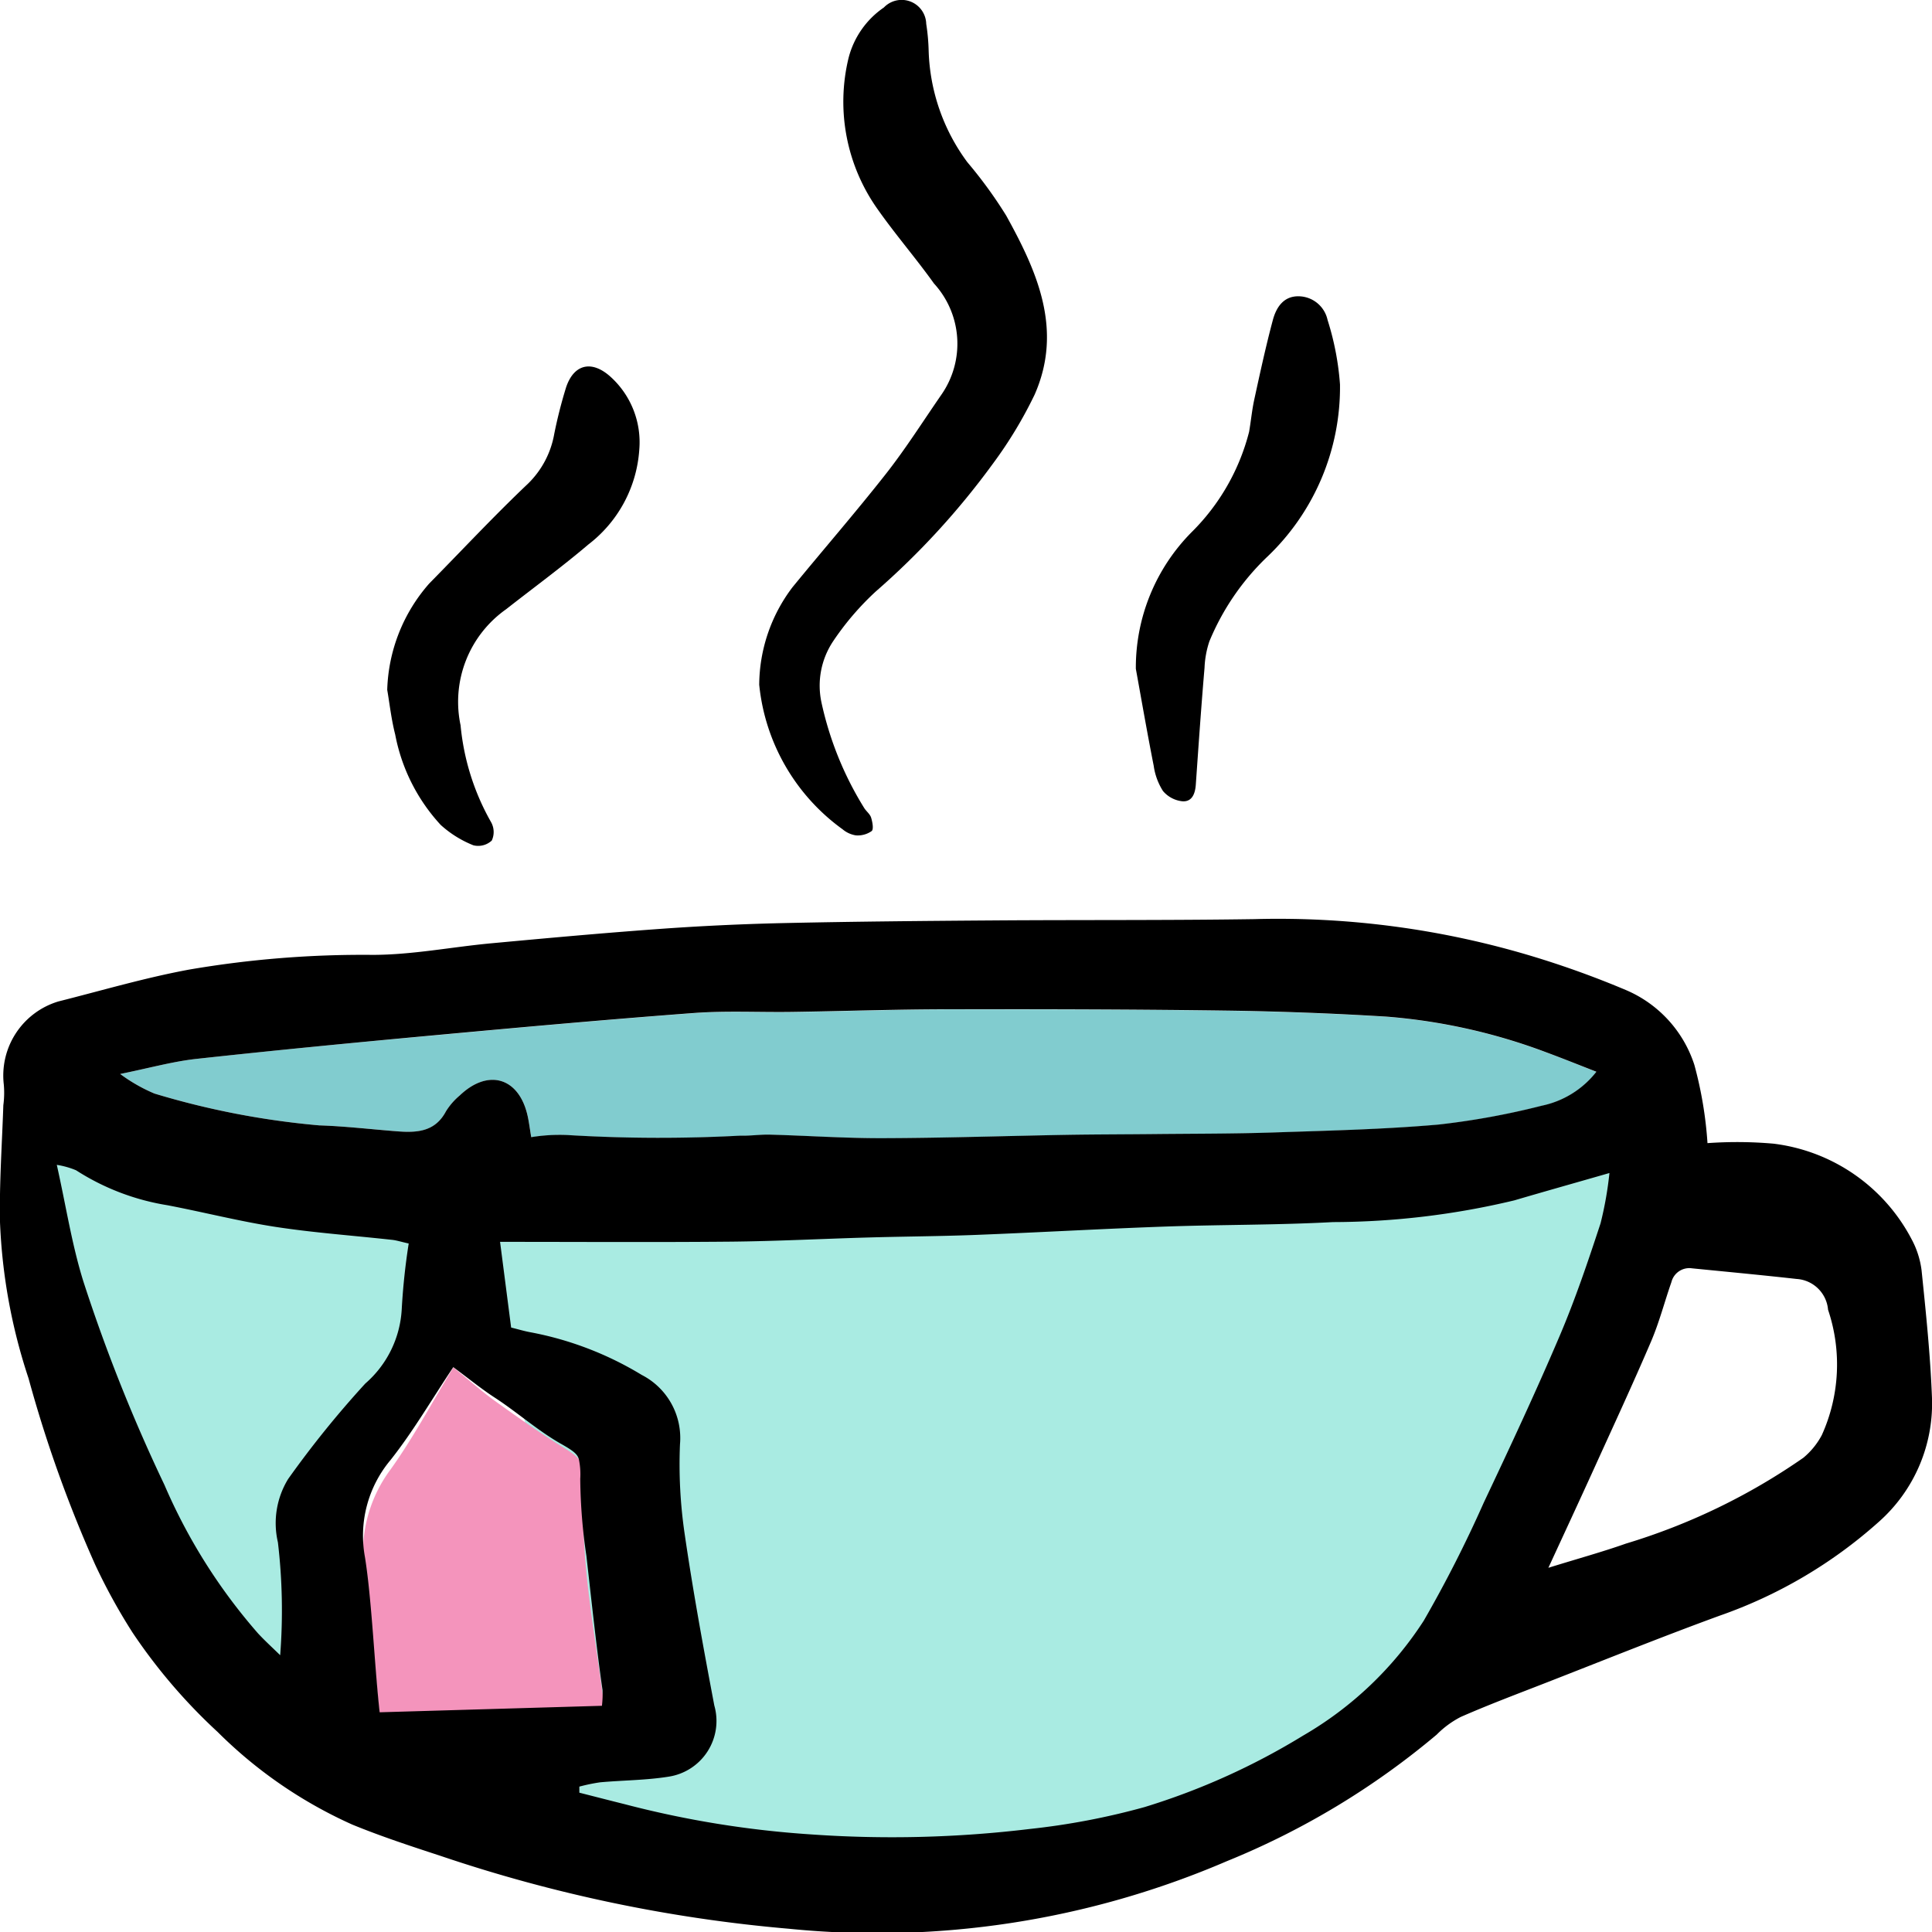
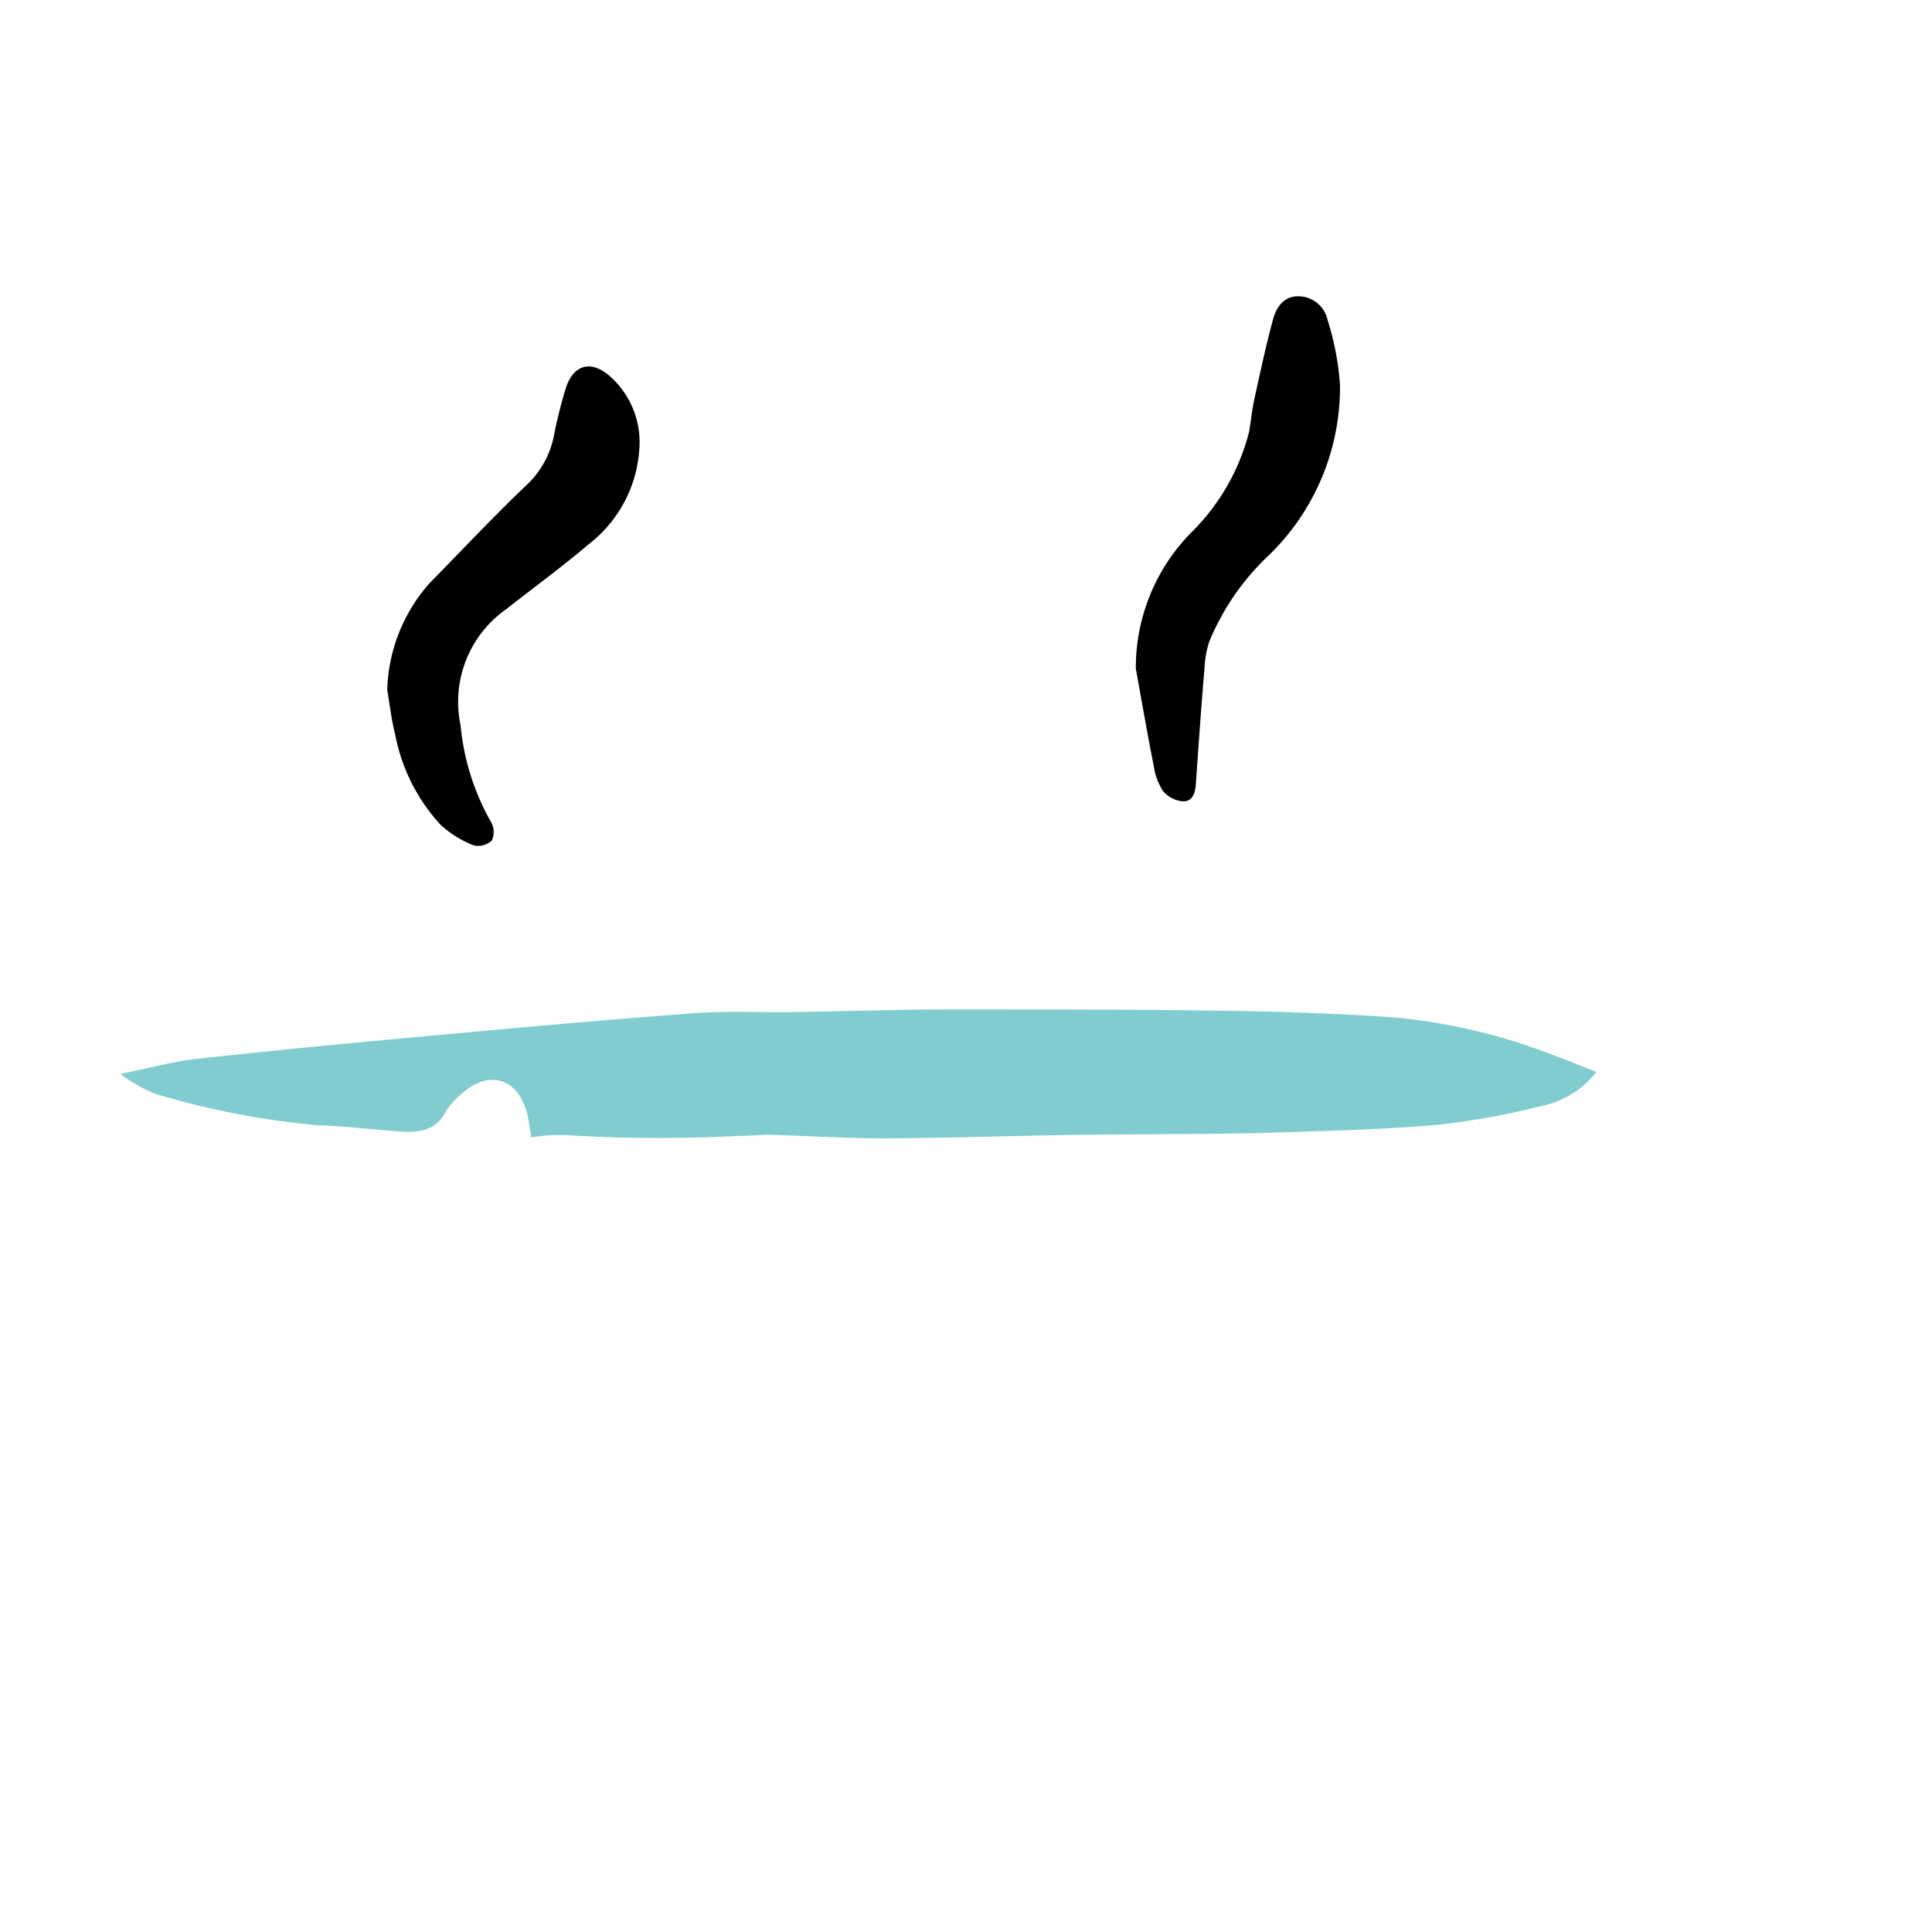
<svg xmlns="http://www.w3.org/2000/svg" width="57.992" height="58" viewBox="0 0 57.992 58">
  <defs>
    <clipPath id="a">
      <rect width="57.992" height="58" fill="none" />
    </clipPath>
  </defs>
  <g transform="translate(-166 -318.124)">
    <g transform="translate(166 318.124)">
      <g clip-path="url(#a)">
-         <path d="M90.735,217.078l-.4-2.849c2.837,0,5.57.017,8.3-.006,1.659-.014,3.318-.095,4.977-.138,1.3-.034,2.6-.039,3.9-.086,2.271-.082,4.541-.2,6.813-.276,2.014-.066,4.032-.048,6.043-.148a30.74,30.74,0,0,0,6.538-.719c1.1-.3,2.2-.583,3.434-.908a10.956,10.956,0,0,1-.32,1.67c-.448,1.257-.909,2.515-1.472,3.73-.865,1.867-1.8,3.707-2.742,5.541a40.586,40.586,0,0,1-2.157,3.915,12.451,12.451,0,0,1-4.355,3.814,25.939,25.939,0,0,1-5.712,2.369,27.727,27.727,0,0,1-4.147.728,45.1,45.1,0,0,1-7.89.18,38.6,38.6,0,0,1-6.718-1c-.543-.124-1.086-.253-1.628-.38,0-.067,0-.134,0-.2a6.935,6.935,0,0,1,.749-.142c.821-.068,1.652-.067,2.464-.186a1.88,1.88,0,0,0,1.653-2.362c-.389-1.893-.768-3.789-1.069-5.694a14.585,14.585,0,0,1-.168-2.975,2.32,2.32,0,0,0-1.379-2.3,12.634,12.634,0,0,0-4.018-1.417c-.21-.035-.415-.092-.694-.155" transform="translate(-81 -177.512)" fill="#a9ebe2" />
        <path d="M34.061,186.2c-.051-.3-.074-.5-.123-.7-.276-1.1-1.185-1.35-2.023-.552a1.99,1.99,0,0,0-.414.476c-.326.624-.879.648-1.468.6-.778-.06-1.556-.153-2.335-.178a24.444,24.444,0,0,1-4.945-.955,4.926,4.926,0,0,1-1.029-.588c.88-.178,1.578-.375,2.289-.453,2.363-.259,4.729-.487,7.1-.7,2.6-.24,5.208-.477,7.815-.671.986-.074,1.981-.02,2.971-.034,1.563-.023,3.126-.076,4.689-.079,2.767,0,5.534,0,8.3.039q2.427.033,4.851.182a17.476,17.476,0,0,1,4.811,1.079c.475.17.942.364,1.484.575a2.8,2.8,0,0,1-1.642,1.02,22.78,22.78,0,0,1-3.1.566c-1.647.144-3.3.182-4.957.237-1.167.039-2.335.034-3.5.047-.9.009-1.8.009-2.7.024-1.834.031-3.667.092-5.5.1-1.135,0-2.27-.075-3.406-.106-.3-.008-.592.039-.887.03a45.712,45.712,0,0,1-5.207-.019,5.283,5.283,0,0,0-1.069.064" transform="translate(-18.114 -152.066)" fill="#81cccf" />
-         <path d="M72.8,257.506l-6.674.214c-.156-1.545-.252-2.982-.458-4.4a4.16,4.16,0,0,1,.769-3.2c.678-.948,1.237-2,1.882-3.06.487.395.856.725,1.253,1.01.676.485,1.356.967,2.059,1.4.573.354.6.441.587,1.158a21.652,21.652,0,0,0,.1,2.651c.128,1.242.335,2.474.5,3.711a3.8,3.8,0,0,1-.018.519" transform="translate(-54.711 -206.015)" fill="#f494bc" />
-         <path d="M23.205,213.423c-.094.843-.249,1.648-.258,2.455a3.981,3.981,0,0,1-1.339,2.784,37.078,37.078,0,0,0-2.836,3.567,3.2,3.2,0,0,0-.375,2.363,22.037,22.037,0,0,1,.083,4.216c-.271-.27-.553-.529-.811-.812a21.081,21.081,0,0,1-3.444-5.55,62.82,62.82,0,0,1-2.977-7.59c-.428-1.371-.641-2.812-.983-4.363a3.01,3.01,0,0,1,.709.2,8.688,8.688,0,0,0,3.35,1.3c1.333.257,2.651.6,3.991.811,1.408.22,2.835.321,4.252.48.177.02.35.075.636.139" transform="translate(-9.542 -177.101)" fill="#a9ebe2" />
-         <path d="M51.252,172.785a12.468,12.468,0,0,1,1.983.016,5.422,5.422,0,0,1,4.144,2.867,2.668,2.668,0,0,1,.3.935c.129,1.254.26,2.511.31,3.77a4.745,4.745,0,0,1-1.6,3.785,14.142,14.142,0,0,1-4.768,2.81c-1.773.648-3.524,1.356-5.283,2.041-.834.325-1.672.64-2.492,1a2.84,2.84,0,0,0-.72.529,23.494,23.494,0,0,1-6.3,3.8,26.565,26.565,0,0,1-13.141,2.029,44.5,44.5,0,0,1-10.473-2.192c-.886-.29-1.773-.581-2.635-.934a13.59,13.59,0,0,1-4.045-2.782,16.684,16.684,0,0,1-2.553-2.982,17.6,17.6,0,0,1-1.122-2.039,38.747,38.747,0,0,1-2-5.592A16.945,16.945,0,0,1,0,175.156c-.022-1.169.061-2.339.1-3.509a2.775,2.775,0,0,0,.014-.622,2.322,2.322,0,0,1,1.639-2.493c1.311-.33,2.613-.715,3.94-.959a30.866,30.866,0,0,1,5.488-.439c1.191,0,2.38-.238,3.572-.348,1.673-.155,3.347-.308,5.023-.429q1.84-.133,3.687-.176c2.116-.047,4.232-.066,6.348-.081,2.614-.019,5.229,0,7.844-.039a26.433,26.433,0,0,1,8.364,1.122,28.184,28.184,0,0,1,2.786,1.007,3.665,3.665,0,0,1,2.054,2.246,11.871,11.871,0,0,1,.394,2.348m-35.913,5.536c.232.057.4.109.578.141a9.979,9.979,0,0,1,3.345,1.282,2.127,2.127,0,0,1,1.148,2.079,14.324,14.324,0,0,0,.14,2.692c.251,1.724.566,3.439.89,5.151a1.691,1.691,0,0,1-1.376,2.137c-.675.108-1.367.107-2.051.169a5.406,5.406,0,0,0-.624.129c0,.06,0,.121,0,.182.452.115.9.231,1.355.344a29.752,29.752,0,0,0,5.592.908,34.564,34.564,0,0,0,6.568-.162,21.416,21.416,0,0,0,3.452-.658,20.669,20.669,0,0,0,4.754-2.143,10.685,10.685,0,0,0,3.625-3.451,37.817,37.817,0,0,0,1.8-3.541c.785-1.66,1.563-3.324,2.282-5.013.468-1.1.852-2.238,1.225-3.374a10.684,10.684,0,0,0,.267-1.51c-1.026.295-1.944.553-2.859.822a23.617,23.617,0,0,1-5.442.651c-1.674.091-3.354.075-5.03.134-1.891.067-3.78.176-5.671.25-1.081.042-2.163.047-3.244.078-1.381.039-2.761.112-4.143.125-2.275.021-4.55.006-6.911.006l.333,2.577m.607-5.72a5.285,5.285,0,0,1,1.069-.064,45.751,45.751,0,0,0,5.207.019c.3.009.592-.038.887-.03,1.135.031,2.271.11,3.406.106,1.834-.006,3.667-.067,5.5-.1.9-.015,1.8-.014,2.7-.024,1.167-.012,2.336-.008,3.5-.047,1.653-.055,3.31-.093,4.957-.237a22.782,22.782,0,0,0,3.1-.566,2.8,2.8,0,0,0,1.642-1.02c-.542-.211-1.009-.4-1.484-.575a17.482,17.482,0,0,0-4.811-1.079q-2.422-.149-4.851-.182c-2.767-.038-5.534-.043-8.3-.039-1.563,0-3.126.056-4.689.079-.991.015-1.985-.04-2.971.034-2.607.195-5.211.431-7.815.671-2.367.218-4.733.446-7.1.705-.711.078-1.409.275-2.289.453a4.94,4.94,0,0,0,1.029.588,24.456,24.456,0,0,0,4.945.955c.78.025,1.557.118,2.335.178.589.046,1.142.021,1.469-.6a1.992,1.992,0,0,1,.414-.476c.838-.8,1.747-.55,2.023.552.05.2.072.4.123.7m-3.677,3.192c-.233-.051-.375-.1-.519-.112-1.158-.128-2.322-.21-3.472-.386-1.094-.168-2.17-.445-3.258-.652A7.161,7.161,0,0,1,2.284,173.6a2.48,2.48,0,0,0-.579-.163c.279,1.247.453,2.4.8,3.507a50.036,50.036,0,0,0,2.431,6.1,16.9,16.9,0,0,0,2.812,4.46c.211.227.441.435.662.652a17.431,17.431,0,0,0-.068-3.388,2.537,2.537,0,0,1,.306-1.9A29.883,29.883,0,0,1,10.966,180a3.18,3.18,0,0,0,1.093-2.237,19.8,19.8,0,0,1,.21-1.973m5.8,13.873a3,3,0,0,0,.018-.46c-.167-1.127-.357-2.9-.485-4.028a16.6,16.6,0,0,1-.185-2.315,2.188,2.188,0,0,0-.037-.564c-.033-.172-.174-.279-.551-.491-.7-.4-1.294-.934-1.97-1.376-.4-.259-.767-.56-1.253-.92-.645.967-1.2,1.923-1.882,2.786a3.535,3.535,0,0,0-.769,2.918c.206,1.291.285,3.249.441,4.656l6.674-.195m28.409-4.143c.916-.284,1.629-.479,2.324-.725a18.842,18.842,0,0,0,5.328-2.577,2.263,2.263,0,0,0,.554-.681,5.142,5.142,0,0,0,.187-3.762,1.011,1.011,0,0,0-.943-.924c-1.045-.117-2.092-.215-3.139-.319a.554.554,0,0,0-.62.414c-.207.592-.364,1.205-.61,1.78-.554,1.294-1.147,2.571-1.729,3.853-.42.924-.848,1.845-1.353,2.94" transform="translate(0 -138.472)" />
-         <path d="M137.186,20.567a4.887,4.887,0,0,1,1-2.942c.933-1.14,1.9-2.252,2.811-3.411.592-.755,1.107-1.571,1.654-2.362a2.677,2.677,0,0,0-.219-3.342c-.539-.755-1.15-1.46-1.684-2.219a5.571,5.571,0,0,1-.879-4.555A2.622,2.622,0,0,1,140.929.224a.738.738,0,0,1,1.27.491,6.217,6.217,0,0,1,.073.809,5.909,5.909,0,0,0,1.164,3.348,13.33,13.33,0,0,1,1.164,1.6c.929,1.679,1.711,3.422.854,5.371a12.74,12.74,0,0,1-1.255,2.077,23.236,23.236,0,0,1-3.514,3.834,8.346,8.346,0,0,0-1.288,1.506,2.4,2.4,0,0,0-.344,1.818,10,10,0,0,0,1.281,3.17c.06.1.175.183.21.292.041.131.082.351.017.406a.726.726,0,0,1-.473.129.813.813,0,0,1-.4-.183,6.1,6.1,0,0,1-2.5-4.32" transform="translate(-114.397 0)" />
        <path d="M69.966,75.941a5.048,5.048,0,0,1,1.263-3.2c.985-1,1.948-2.033,2.968-3a2.748,2.748,0,0,0,.782-1.486,14.1,14.1,0,0,1,.356-1.4c.232-.694.762-.824,1.32-.33a2.648,2.648,0,0,1,.878,2.189,3.915,3.915,0,0,1-1.525,2.854c-.8.68-1.648,1.3-2.474,1.948A3.4,3.4,0,0,0,72.168,77a7.242,7.242,0,0,0,.912,2.9.607.607,0,0,1,.024.559.6.6,0,0,1-.551.142,3.242,3.242,0,0,1-.981-.611,5.506,5.506,0,0,1-1.366-2.712c-.118-.461-.17-.939-.239-1.339" transform="translate(-58.343 -55.228)" />
        <path d="M205.2,64.71a5.771,5.771,0,0,1,1.677-4.1A6.5,6.5,0,0,0,208.6,57.6c.056-.324.086-.654.156-.974.172-.789.343-1.58.551-2.36.1-.39.322-.751.8-.733a.9.9,0,0,1,.848.71,8.371,8.371,0,0,1,.373,1.936,7.024,7.024,0,0,1-2.212,5.2,7.445,7.445,0,0,0-1.709,2.512,2.856,2.856,0,0,0-.145.792c-.1,1.168-.18,2.338-.262,3.508-.019.271-.113.519-.4.5a.882.882,0,0,1-.585-.308,1.89,1.89,0,0,1-.278-.754c-.192-.971-.361-1.947-.538-2.921" transform="translate(-171.106 -44.639)" />
      </g>
    </g>
  </g>
</svg>